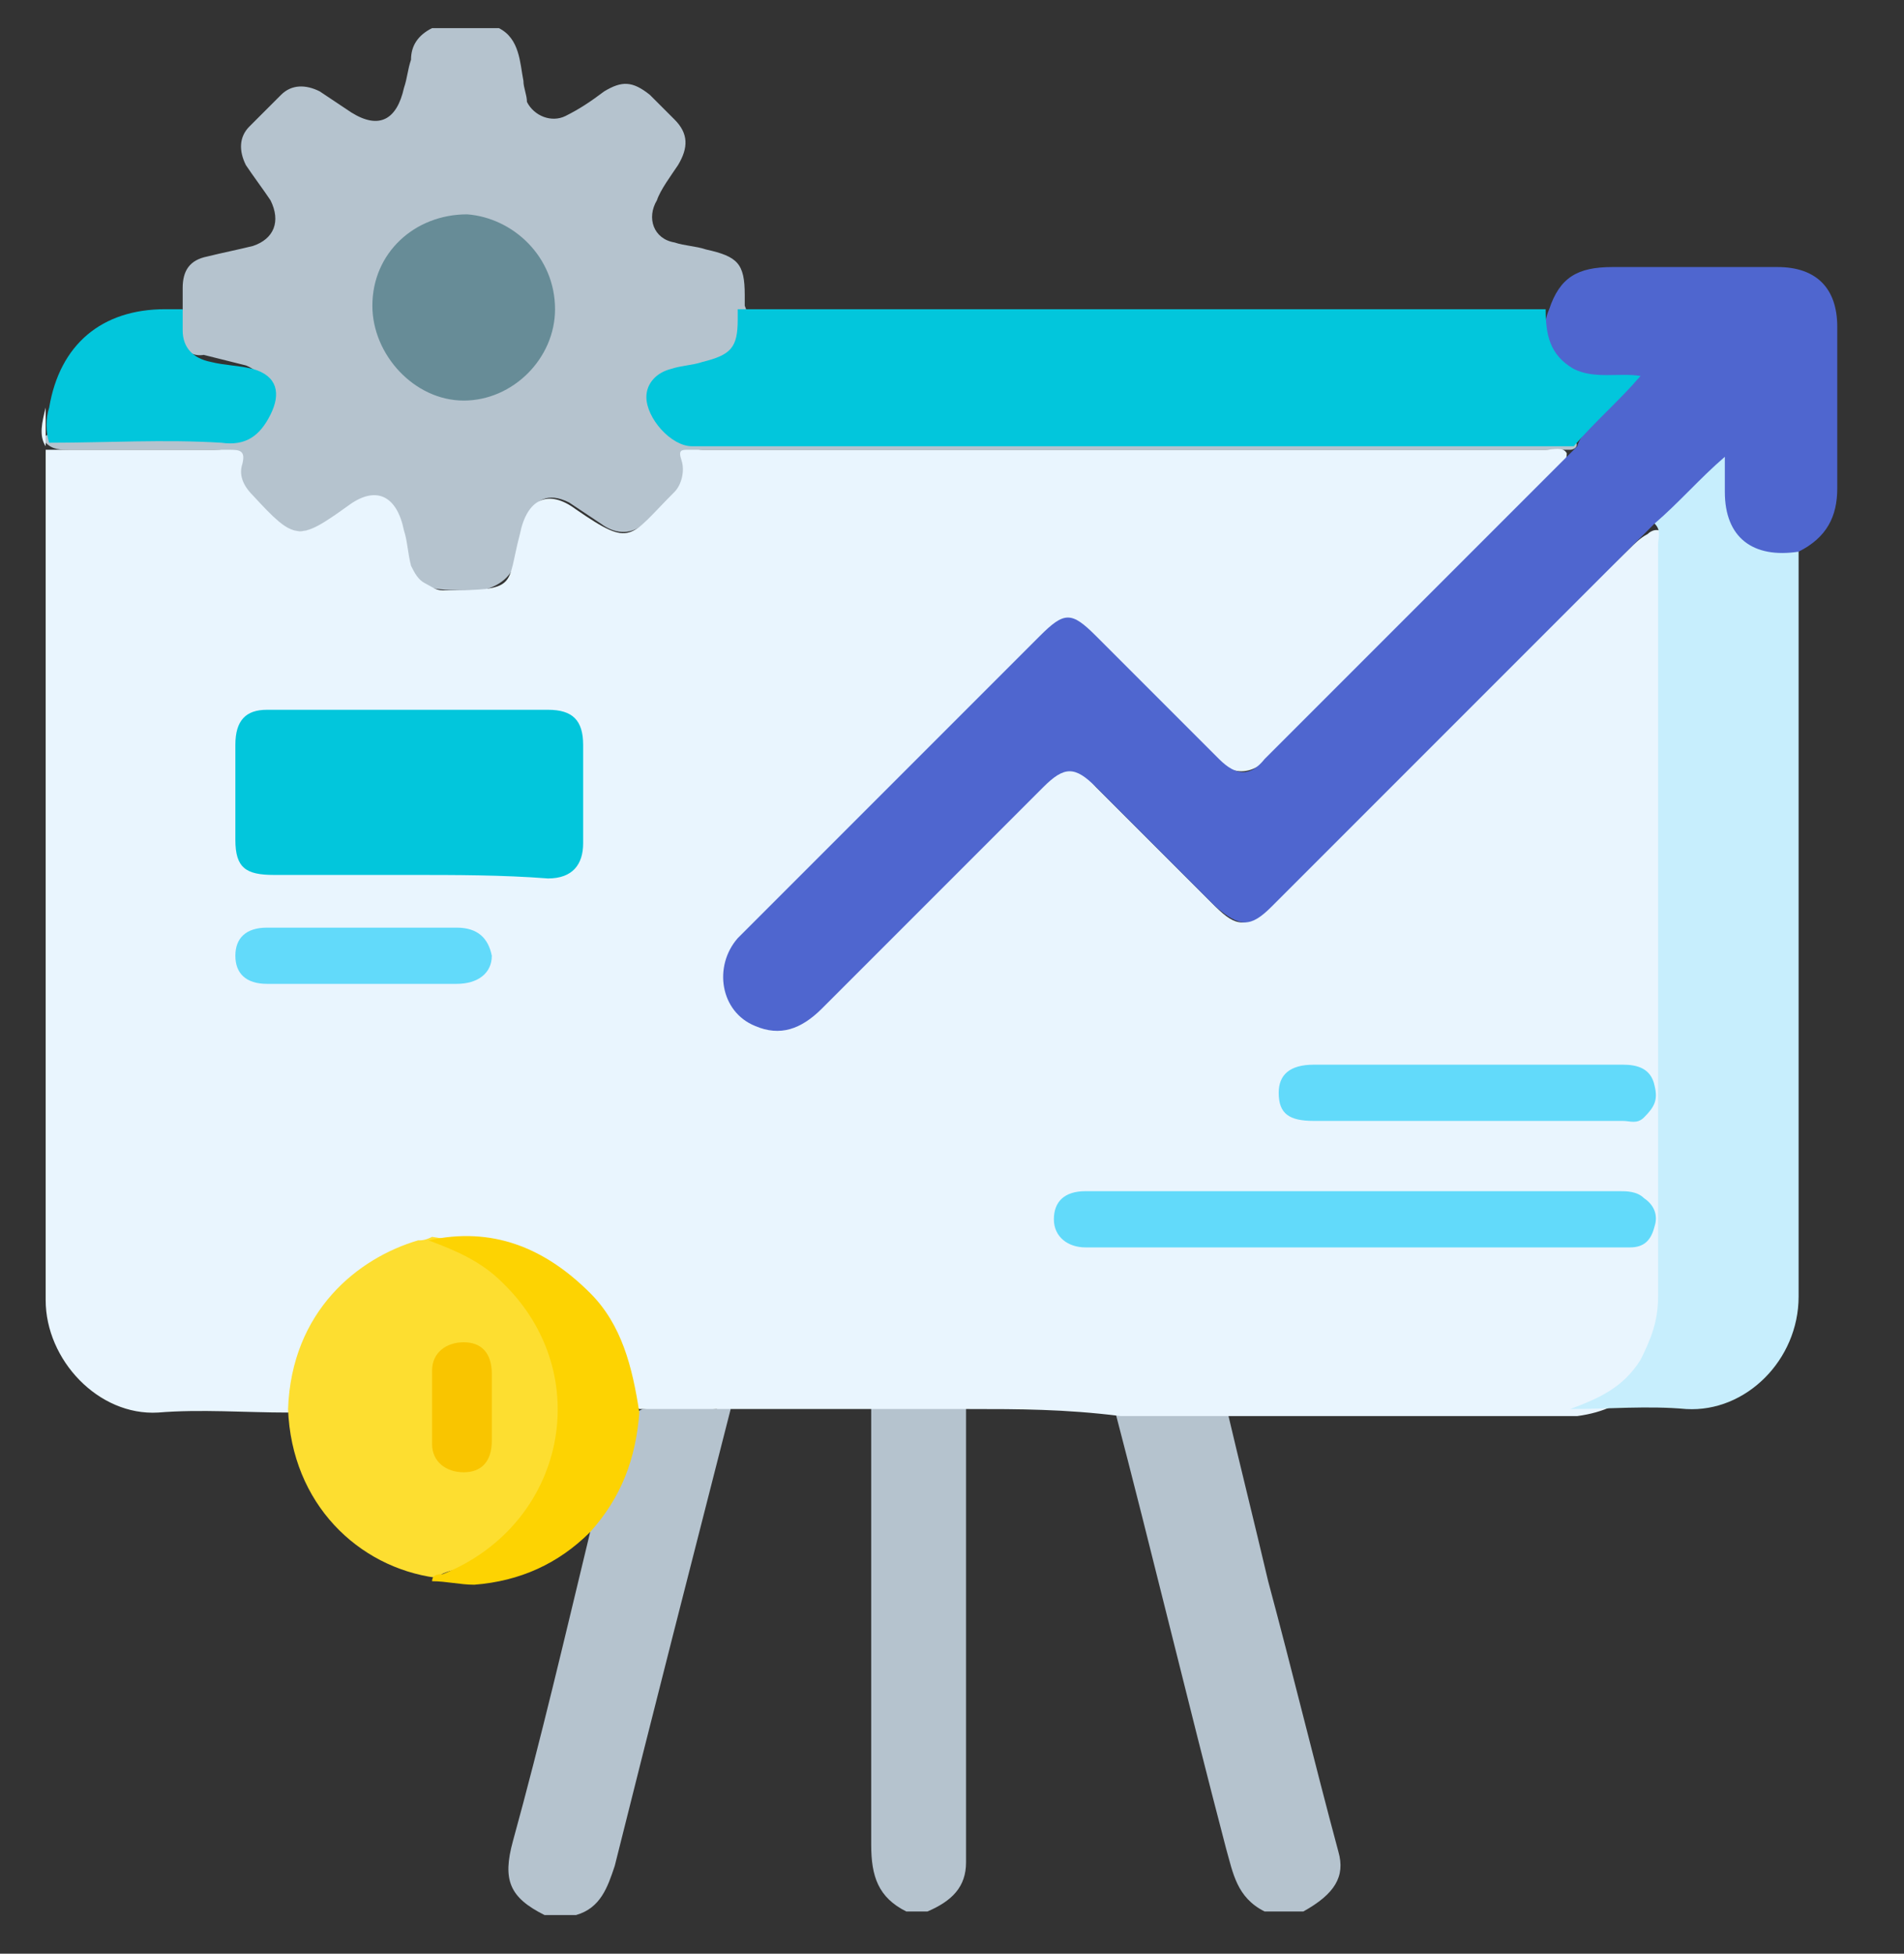
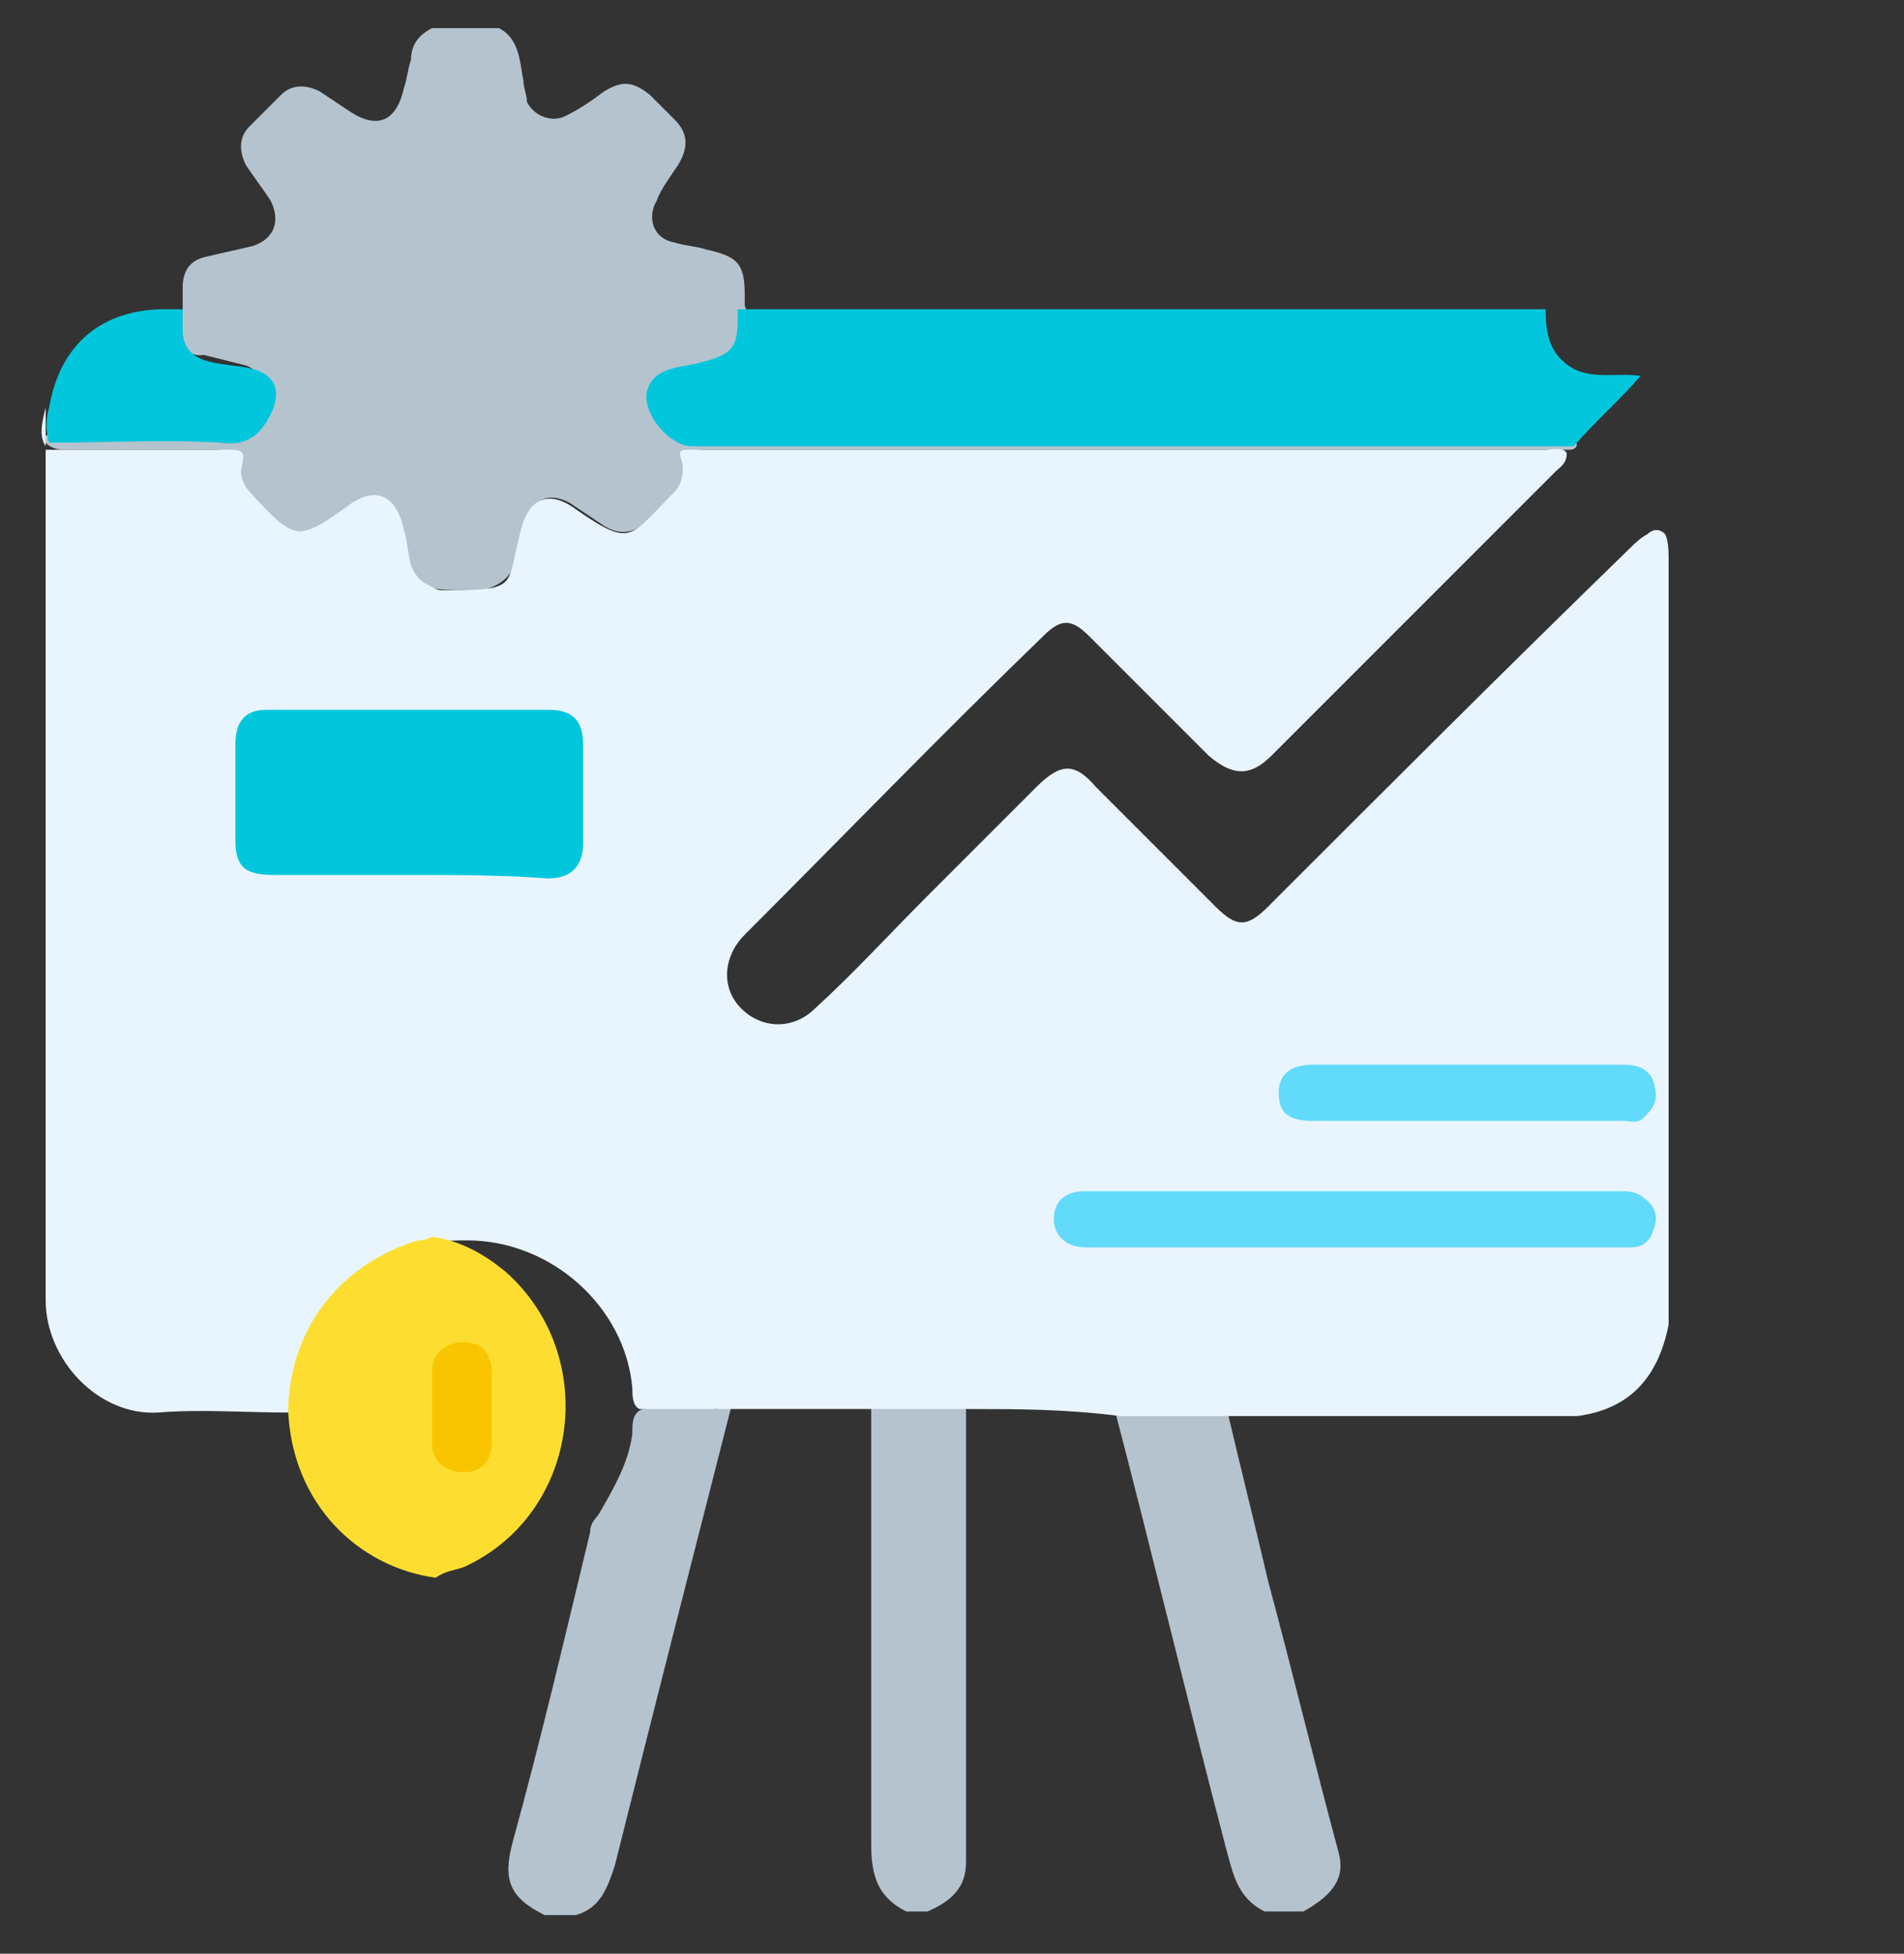
<svg xmlns="http://www.w3.org/2000/svg" version="1.1" id="Layer_1" x="0px" y="0px" width="54.2px" height="55.6px" viewBox="0 0 54.2 55.6" style="enable-background:new 0 0 54.2 55.6;" xml:space="preserve">
  <rect x="0" y="0" width="54.2" height="55.6" fill="#333333" stroke="none" />
  <style type="text/css">
	.st0{fill:#B5C3CE;}
	.st1{fill:#E9F5FE;}
	.st2{fill:#4F66CF;}
	.st3{fill:#C7EEFD;}
	.st4{fill:#02C6DC;}
	.st5{fill:#FDDE30;}
	.st6{fill:#FDD302;}
	.st7{fill:#678C97;}
	.st8{fill:#62DAFA;}
	.st9{fill:#F9C500;}
</style>
  <g>
    <path class="st0" d="M5.2,8.8c0-0.2,0-0.4,0-0.6c0-0.5,0.2-0.8,0.7-0.9C6.3,7.2,6.8,7.1,7.2,7C7.8,6.8,8,6.3,7.7,5.7   C7.5,5.4,7.2,5,7,4.7C6.8,4.3,6.8,3.9,7.1,3.6C7.4,3.3,7.7,3,8,2.7c0.3-0.3,0.7-0.3,1.1-0.1C9.4,2.8,9.7,3,10,3.2   c0.8,0.5,1.3,0.2,1.5-0.7c0.1-0.3,0.1-0.5,0.2-0.8c0-0.4,0.2-0.7,0.6-0.9c0.6,0,1.3,0,1.9,0c0.6,0.3,0.6,1,0.7,1.5   c0,0.2,0.1,0.4,0.1,0.6c0.2,0.4,0.7,0.6,1.1,0.4c0.4-0.2,0.7-0.4,1.1-0.7c0.5-0.3,0.8-0.3,1.3,0.1c0.2,0.2,0.5,0.5,0.7,0.7   c0.4,0.4,0.4,0.8,0.1,1.3c-0.2,0.3-0.5,0.7-0.6,1c-0.3,0.5-0.1,1.1,0.5,1.2c0.3,0.1,0.6,0.1,0.9,0.2c0.9,0.2,1.1,0.4,1.1,1.3   c0,0.1,0,0.2,0,0.3c0.3,0.7,0.1,1.4-0.7,1.6c-0.3,0.1-0.6,0.1-1,0.2c-0.6,0.1-0.8,0.4-0.8,0.8c0,0.5,0.5,1,0.9,1.1   c0.2,0,0.5,0,0.7,0c7.9,0,15.7,0,23.6,0c0.3,0,0.6,0,0.9,0.1c0.2,0.2,0,0.3-0.1,0.3c-8.1,0-16.1,0-24.2,0c-0.2,0-0.3,0-0.5,0   c-0.2,0-0.4,0.1-0.4,0.4c-0.1,0.9-0.7,1.3-1.4,1.8c-0.3,0.2-0.7,0.2-1.1-0.1c-0.3-0.2-0.6-0.4-0.9-0.6c-0.6-0.3-1-0.1-1.2,0.5   c-0.1,0.4-0.2,0.7-0.3,1.1c-0.1,0.5-0.5,0.8-1,0.9c-0.1,0-0.3,0-0.4,0c-1.4,0-1.6-0.1-2-1.5c0-0.1,0-0.1,0-0.2   c-0.2-0.9-0.6-1.1-1.5-0.6c-0.1,0.1-0.2,0.1-0.3,0.2c-0.4,0.3-0.9,0.6-1.4,0.3c-0.6-0.4-1.3-0.8-1.4-1.7c-0.1-0.4-0.2-0.5-0.6-0.5   c-1.4,0-2.7,0-4.1,0c-0.3,0-0.5,0-0.7-0.2l0,0c0-0.1,0-0.1,0-0.2c0.2-0.1,0.5-0.1,0.7-0.1c1.4,0,2.8,0,4.2,0c0.6,0,1-0.2,1.2-0.8   c0.2-0.5,0.1-0.9-0.4-1.1c-0.4-0.1-0.8-0.2-1.2-0.3C5.2,10.2,4.9,9.5,5.2,8.8z" />
    <path class="st0" d="M36,54.4c-0.8-0.4-0.9-1.1-1.1-1.8c-1.1-4.2-2.1-8.4-3.2-12.6c0.1-0.1,0.2-0.1,0.3-0.1c0.9-0.1,1.7-0.1,2.6,0   c0.1,0,0.2,0.1,0.3,0.1c0.4,1.7,0.8,3.3,1.2,5c0.7,2.6,1.3,5.1,2,7.7c0.2,0.7-0.1,1.2-1,1.7C36.7,54.4,36.3,54.4,36,54.4z" />
    <path class="st0" d="M20.8,40.1c-1.1,4.3-2.2,8.6-3.3,13c-0.2,0.6-0.4,1.2-1.1,1.4c-0.3,0-0.6,0-0.9,0c-1-0.5-1.2-1-0.9-2.1   c0.8-2.9,1.5-5.9,2.2-8.8c0-0.3,0.2-0.4,0.3-0.6c0.4-0.7,0.8-1.4,0.9-2.2c0-0.3,0-0.6,0.3-0.7c0.7-0.1,1.4-0.1,2.1,0   C20.6,39.9,20.7,40,20.8,40.1z" />
    <path class="st0" d="M25.8,54.4c-0.8-0.4-1-1-1-1.9c0-4.2,0-8.3,0-12.5c0.1-0.1,0.3-0.2,0.4-0.2c0.6,0,1.2,0,1.9,0   c0.2,0,0.3,0,0.4,0.2c0,4.3,0,8.6,0,13c0,0.7-0.4,1.1-1.1,1.4C26.3,54.4,26.1,54.4,25.8,54.4z" />
    <path class="st1" d="M27.6,40.1c-0.9,0-1.8,0-2.7,0c-1.4,0-2.7,0-4.1,0c-0.9,0-1.7,0-2.6,0c-0.2-0.1-0.2-0.4-0.2-0.6   c-0.2-2.3-2.3-4.2-4.7-4.2c-0.3,0-0.7,0-1,0.1c-2,0.4-3.6,2.1-3.9,4.2c0,0.2,0.1,0.4-0.2,0.6c-1.2,0-2.5-0.1-3.7,0   c-1.7,0.1-3.2-1.5-3.2-3.2c0-8.1,0-16.1,0-24.2c1.7,0,3.5,0,5.2,0c0.3,0,0.5,0,0.4,0.4c-0.1,0.3,0,0.6,0.3,0.9   c1.2,1.3,1.3,1.3,2.7,0.3c0.8-0.6,1.4-0.3,1.6,0.7c0.1,0.3,0.1,0.6,0.2,1c0.1,0.2,0.2,0.4,0.4,0.5c0.2,0.1,0.3,0.2,0.5,0.2   c2.2,0,1.8-0.1,2.2-1.6c0.2-1,0.8-1.3,1.6-0.7c1.6,1.1,1.5,0.8,2.8-0.5c0.2-0.2,0.3-0.6,0.2-0.9c-0.1-0.3,0-0.3,0.2-0.3   c0.1,0,0.2,0,0.4,0c8,0,16,0,24,0c0.2,0,0.5-0.1,0.6,0.1c0,0.3-0.2,0.4-0.3,0.5c-2.7,2.7-5.4,5.4-8.1,8.1c-0.6,0.6-1.1,0.6-1.8,0   c-1.1-1.1-2.3-2.3-3.4-3.4c-0.5-0.5-0.8-0.5-1.3,0c-2.9,2.8-5.7,5.7-8.5,8.5c-0.6,0.6-0.7,1.5-0.1,2.1c0.6,0.6,1.5,0.6,2.1,0   c1.1-1,2.1-2.1,3.2-3.2c1-1,2.1-2.1,3.1-3.1c0.7-0.7,1.1-0.7,1.7,0c1.1,1.1,2.2,2.2,3.4,3.4c0.6,0.6,0.9,0.6,1.5,0   c3.4-3.4,6.8-6.8,10.3-10.2c0.1-0.1,0.3-0.3,0.5-0.4c0.1-0.1,0.3-0.2,0.5,0c0.1,0.2,0.1,0.5,0.1,0.8c0,7,0,13.9,0,20.9   c0,0.3,0,0.5,0,0.8c-0.3,1.5-1.1,2.4-2.6,2.6c-3.3,0-6.6,0-9.9,0c-1,0-2.1,0-3.1,0C30.3,40.1,29,40.1,27.6,40.1z" />
-     <path class="st2" d="M47.1,14.9c-0.9,0.9-1.9,1.9-2.8,2.8c-2.7,2.7-5.4,5.4-8.1,8.1c-0.6,0.6-0.9,0.6-1.6,0   c-1.1-1.1-2.3-2.3-3.4-3.4c-0.6-0.6-0.9-0.6-1.5,0c-2.1,2.1-4.2,4.2-6.3,6.3c-0.6,0.6-1.2,0.8-1.9,0.5c-1-0.4-1.2-1.7-0.5-2.5   c0.6-0.6,1.2-1.2,1.8-1.8c2.3-2.3,4.5-4.5,6.8-6.8c0.7-0.7,0.9-0.7,1.6,0c1.2,1.2,2.3,2.3,3.5,3.5c0.5,0.5,0.9,0.5,1.3,0   c2.9-2.9,5.8-5.8,8.7-8.7c0.1-0.1,0.1-0.1,0.2-0.2c0.1-0.4,0.6-0.7,0.8-1c0.3-0.3,0.6-0.6,0.9-0.9c-0.4,0-0.8,0-1.1,0   c-1.1-0.1-1.8-1.1-1.4-2c0.3-0.9,0.8-1.2,1.8-1.2c1.6,0,3.1,0,4.7,0c1.1,0,1.7,0.6,1.7,1.7c0,1.5,0,3.1,0,4.6   c0,0.8-0.3,1.4-1.1,1.8c-0.7,0.5-1.8,0-2.1-1c-0.2-0.5-0.1-1-0.1-1.5c-0.5,0.5-0.9,0.9-1.4,1.4C47.4,14.7,47.3,14.9,47.1,14.9z" />
-     <path class="st3" d="M47.1,14.9c0.7-0.6,1.3-1.3,2-1.9c0,0.3,0,0.7,0,1c0,1.3,0.8,1.9,2.1,1.7c0,7.1,0,14.1,0,21.2   c0,1.8-1.5,3.3-3.2,3.2c-1.1-0.1-2.2,0-3.3,0c0.8-0.3,1.5-0.6,2-1.4c0.3-0.6,0.5-1.1,0.5-1.8c0-7.1,0-14.2,0-21.4   C47.2,15.3,47.3,15.1,47.1,14.9z" />
    <path class="st4" d="M44,8.8c0,0.7,0.1,1.3,0.8,1.7c0.6,0.3,1.3,0.1,1.9,0.2c-0.6,0.7-1.3,1.3-1.9,2c-0.2,0-0.5,0-0.7,0   c-8.1,0-16.3,0-24.4,0c-0.6,0-1.3-0.8-1.3-1.4c0-0.4,0.3-0.7,0.7-0.8c0.3-0.1,0.6-0.1,0.9-0.2c0.8-0.2,1-0.4,1-1.2   c0-0.1,0-0.2,0-0.3C28.8,8.8,36.4,8.8,44,8.8z" />
    <path class="st5" d="M8.2,40.1c0.1-2.8,2-4.3,3.7-4.8c0.1,0,0.2,0,0.4-0.1c0.8,0.1,1.5,0.5,2.1,1c2.7,2.4,2.1,6.9-1.2,8.4   c-0.3,0.1-0.5,0.1-0.8,0.3C10.2,44.6,8.3,42.8,8.2,40.1z" />
-     <path class="st6" d="M12.3,45c0-0.2,0.2-0.2,0.3-0.2c3.5-1.4,4.4-5.7,1.7-8.3c-0.6-0.6-1.3-0.9-2.1-1.2c1.8-0.4,3.3,0.2,4.6,1.5   c0.9,0.9,1.2,2.1,1.4,3.4c-0.1,1.3-0.5,2.4-1.4,3.4c-0.9,0.9-2,1.4-3.3,1.5C13.1,45.1,12.7,45,12.3,45z" />
    <path class="st4" d="M5.2,8.8c0,0.2,0,0.4,0,0.6c0,0.5,0.3,0.8,0.8,0.9c0.4,0.1,0.8,0.1,1.2,0.2c0.7,0.2,0.8,0.7,0.5,1.3   c-0.3,0.6-0.7,0.9-1.4,0.8c-1.6-0.1-3.3,0-4.9,0c-0.1-0.3-0.1-0.7,0-1c0.3-1.8,1.5-2.8,3.3-2.8C4.8,8.8,5,8.8,5.2,8.8z" />
    <path class="st1" d="M1.3,11.6c0,0.3,0,0.7,0,1c0,0,0,0.1,0,0.1C1.1,12.4,1.2,12,1.3,11.6z" />
-     <path class="st7" d="M15.8,8.8c0,1.4-1.2,2.6-2.6,2.6c-1.4,0-2.6-1.3-2.6-2.7c0-1.5,1.2-2.6,2.7-2.6C14.6,6.2,15.8,7.3,15.8,8.8z" />
    <path class="st4" d="M11.6,24.9c-1.3,0-2.5,0-3.8,0c-0.8,0-1.1-0.2-1.1-1c0-0.9,0-1.8,0-2.7c0-0.7,0.3-1,0.9-1c2.7,0,5.3,0,8,0   c0.7,0,1,0.3,1,1c0,0.9,0,1.9,0,2.8c0,0.6-0.3,1-1,1C14.3,24.9,13,24.9,11.6,24.9z" />
    <path class="st8" d="M38.6,33.9c2.5,0,5,0,7.5,0c0.2,0,0.5,0,0.7,0.2c0.3,0.2,0.4,0.5,0.3,0.8c-0.1,0.4-0.3,0.6-0.7,0.6   c-0.2,0-0.3,0-0.5,0c-4.9,0-9.8,0-14.7,0c-0.1,0-0.2,0-0.3,0c-0.5,0-0.9-0.3-0.9-0.8c0-0.5,0.3-0.8,0.9-0.8c1.8,0,3.6,0,5.3,0   C37.1,33.9,37.8,33.9,38.6,33.9z" />
    <path class="st8" d="M41.7,31.9c-1.4,0-2.9,0-4.3,0c-0.7,0-1-0.2-1-0.8c0-0.5,0.3-0.8,1-0.8c2.9,0,5.9,0,8.8,0   c0.4,0,0.8,0.1,0.9,0.6c0.1,0.4,0,0.6-0.3,0.9c-0.2,0.2-0.4,0.1-0.6,0.1C44.6,31.9,43.2,31.9,41.7,31.9z" />
-     <path class="st8" d="M10.4,26.4c0.9,0,1.7,0,2.6,0c0.6,0,0.9,0.3,1,0.8c0,0.5-0.4,0.8-1,0.8c-1.8,0-3.6,0-5.4,0   c-0.6,0-0.9-0.3-0.9-0.8c0-0.5,0.3-0.8,0.9-0.8C8.6,26.4,9.5,26.4,10.4,26.4z" />
    <path class="st9" d="M14,40.1c0,0.3,0,0.6,0,0.9c0,0.6-0.3,0.9-0.8,0.9c-0.5,0-0.9-0.3-0.9-0.8c0-0.7,0-1.4,0-2.1   c0-0.5,0.4-0.8,0.9-0.8c0.5,0,0.8,0.3,0.8,0.9C14,39.4,14,39.8,14,40.1C14,40.1,14,40.1,14,40.1z" />
  </g>
</svg>